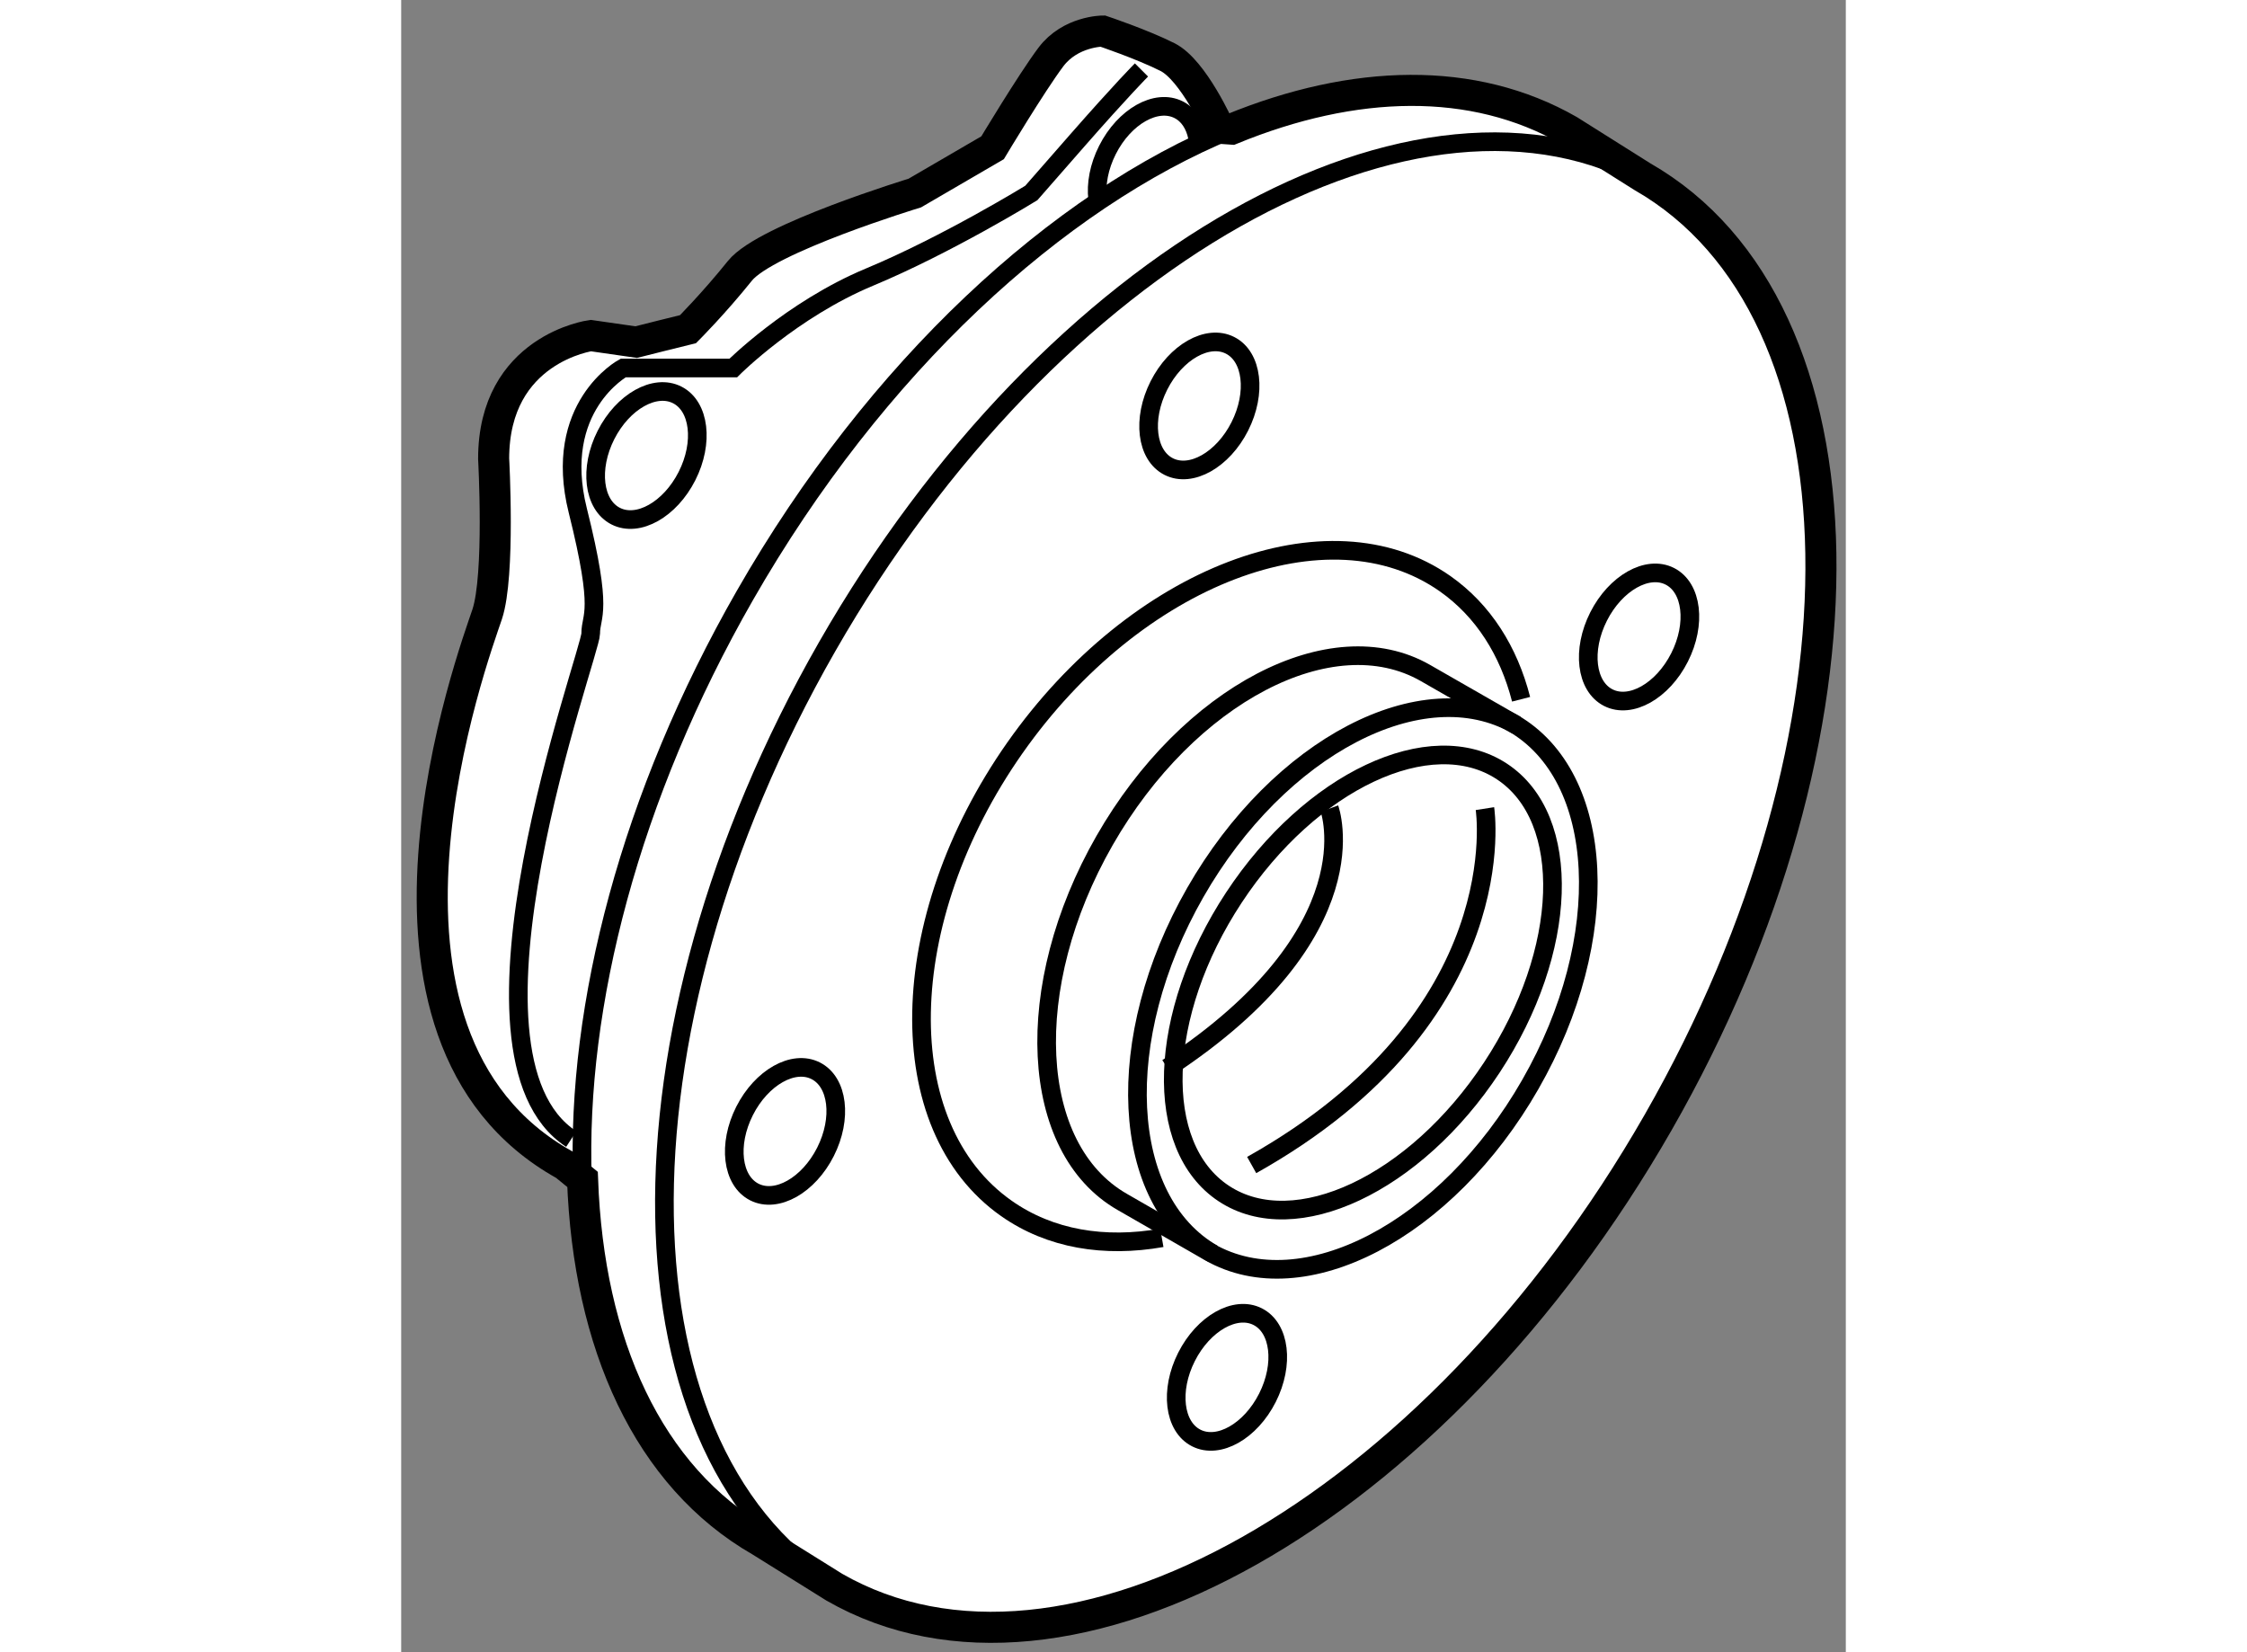
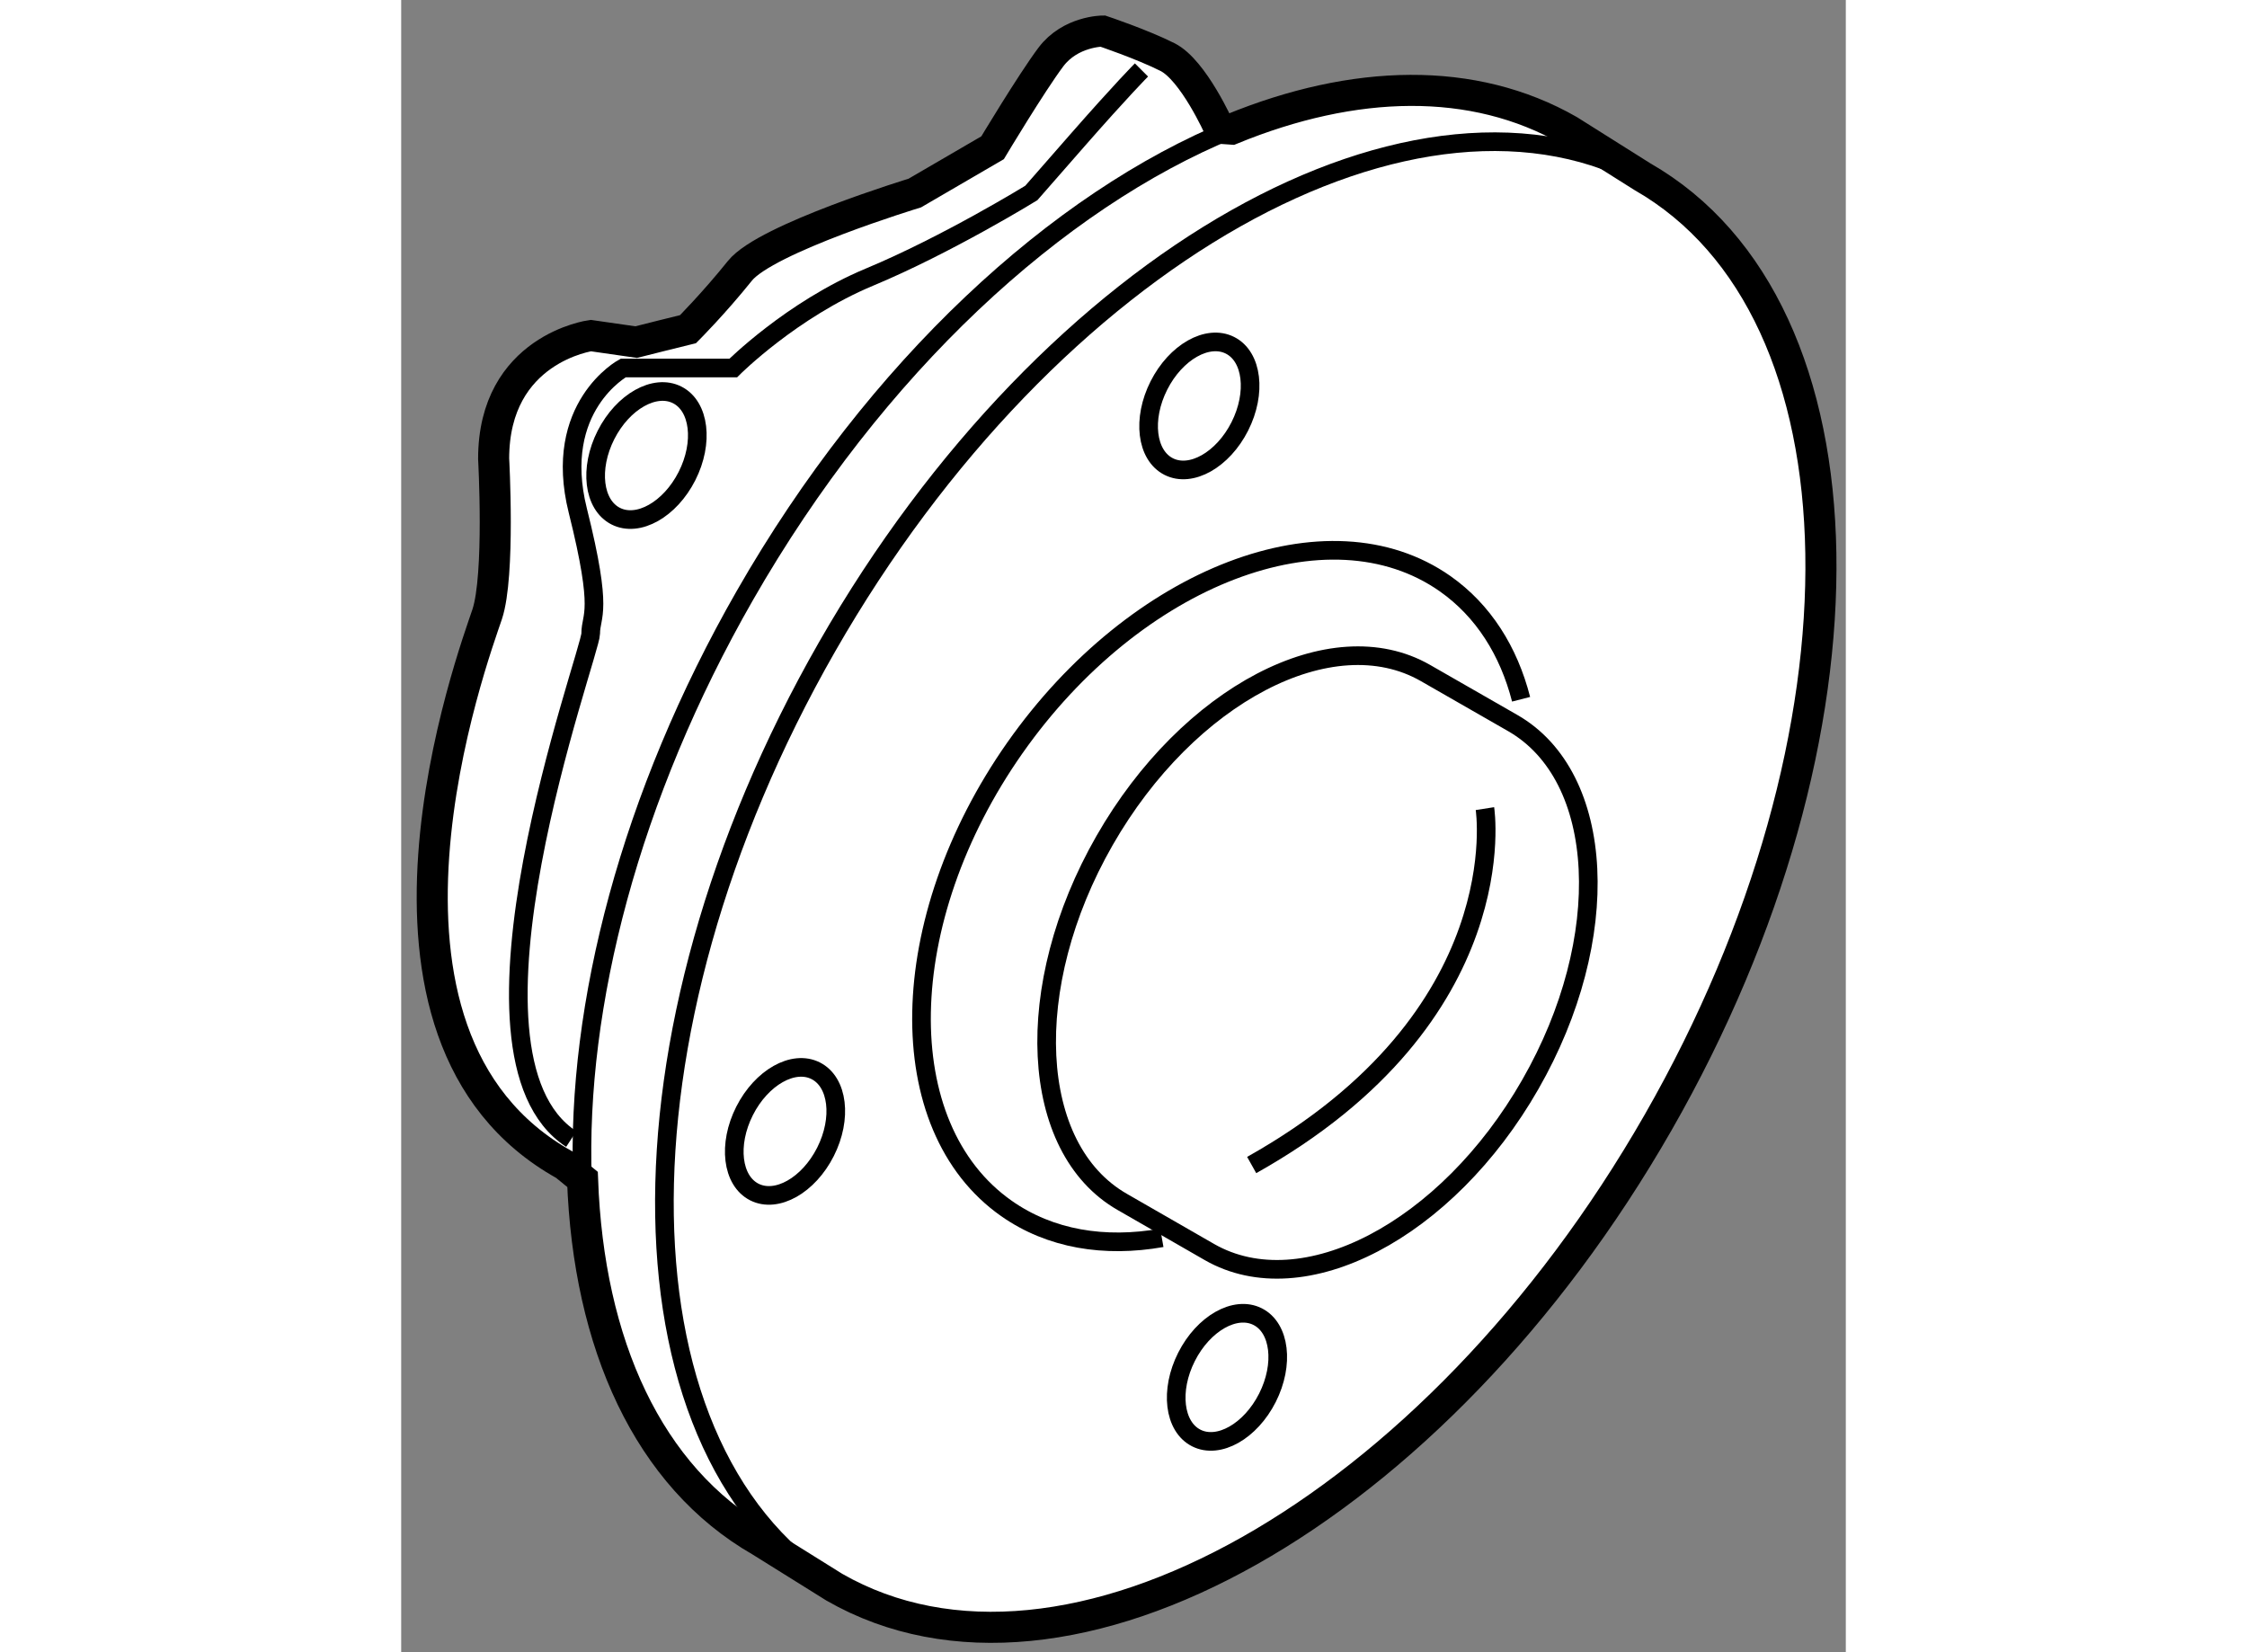
<svg xmlns="http://www.w3.org/2000/svg" version="1.1" x="0px" y="0px" width="244.8px" height="180px" viewBox="69.57 116.523 23.25 26.591" enable-background="new 0 0 244.8 180" xml:space="preserve">
  <rect x="69.57" y="116.523" width="23.25" height="26.591" fill="#808080" stroke="none" />
  <g>
    <path fill="#FFFFFF" stroke="#000000" stroke-width="0.5" d="M82.736,118.587c0,0-0.417-0.938-0.834-1.146    c-0.417-0.209-1.042-0.418-1.042-0.418s-0.521,0.001-0.834,0.418s-0.938,1.46-0.938,1.46l-1.252,0.729c0,0-2.398,0.73-2.815,1.252    c-0.418,0.521-0.835,0.939-0.835,0.939l-0.417,0.103l-0.417,0.105l-0.73-0.105c0,0-1.564,0.21-1.564,1.982    c0,0,0.104,1.877-0.104,2.503c-0.209,0.626-2.503,6.779,1.251,8.864l0.284,0.232c0.096,2.645,1.054,4.784,2.867,5.823l1.186,0.74    c3.728,2.139,9.667-1.212,13.257-7.479c3.591-6.269,3.478-13.086-0.252-15.222l-1.183-0.745c-1.541-0.882-3.457-0.829-5.429-0.021    L82.736,118.587z" />
    <path fill="none" stroke="#000000" stroke-width="0.3" d="M89.687,119.448c-3.73-2.137-9.671,1.213-13.261,7.482    c-3.589,6.267-3.477,13.08,0.253,15.221" />
    <path fill="none" stroke="#000000" stroke-width="0.3" d="M82.933,118.603c-2.806,1.148-5.724,3.824-7.832,7.504    c-1.848,3.226-2.715,6.596-2.614,9.399" />
-     <path fill="none" stroke="#000000" stroke-width="0.3" d="M87.515,128.191c-1.504-0.862-3.818,0.345-5.164,2.695    c-1.346,2.352-1.219,4.955,0.286,5.818" />
    <path fill="none" stroke="#000000" stroke-width="0.3" d="M82.579,136.674c1.504,0.861,3.817-0.345,5.163-2.697    c1.349-2.352,1.221-4.957-0.284-5.818l-1.404-0.805c-1.505-0.862-3.818,0.347-5.164,2.697s-1.22,4.956,0.287,5.817L82.579,136.674    z" />
    <path fill="none" stroke="#000000" stroke-width="0.3" d="M81.484,117.649c0,0-0.312,0.312-1.043,1.146    c-0.73,0.834-0.73,0.834-0.73,0.834s-1.355,0.834-2.607,1.355c-1.251,0.522-2.19,1.462-2.19,1.462h-1.772    c0,0-1.147,0.623-0.73,2.293c0.418,1.669,0.208,1.669,0.208,1.981c0,0.313-2.398,6.779-0.313,8.135" />
-     <path fill="none" stroke="#000000" stroke-width="0.3" d="M80.779,119.724c-0.029-0.236,0.021-0.518,0.158-0.788    c0.273-0.54,0.786-0.829,1.146-0.647c0.16,0.081,0.262,0.242,0.303,0.443" />
-     <ellipse transform="matrix(0.892 0.452 -0.452 0.892 66.948 -26.768)" fill="none" stroke="#000000" stroke-width="0.3" cx="89.514" cy="126.774" rx="0.73" ry="1.095" />
    <ellipse transform="matrix(0.892 0.451 -0.451 0.892 64.424 -23.944)" fill="none" stroke="#000000" stroke-width="0.3" cx="82.423" cy="123.125" rx="0.73" ry="1.094" />
    <ellipse transform="matrix(0.892 0.451 -0.451 0.892 68.976 -19.676)" fill="none" stroke="#000000" stroke-width="0.3" cx="75.749" cy="134.804" rx="0.73" ry="1.094" />
    <ellipse transform="matrix(0.892 0.451 -0.451 0.892 71.551 -22.451)" fill="none" stroke="#000000" stroke-width="0.3" cx="82.84" cy="138.767" rx="0.73" ry="1.095" />
    <ellipse transform="matrix(0.892 0.452 -0.452 0.892 63.885 -19.872)" fill="none" stroke="#000000" stroke-width="0.3" cx="73.559" cy="123.854" rx="0.731" ry="1.094" />
    <path fill="none" stroke="#000000" stroke-width="0.3" d="M81.812,136.445c-0.922,0.163-1.797,0.021-2.501-0.473    c-1.875-1.317-1.813-4.635,0.135-7.411c1.95-2.775,5.05-3.96,6.925-2.644c0.617,0.434,1.024,1.084,1.223,1.86" />
-     <ellipse transform="matrix(0.835 0.55 -0.55 0.835 86.786 -24.988)" fill="none" stroke="#000000" stroke-width="0.3" cx="85.1" cy="132.358" rx="2.486" ry="4.068" />
-     <path fill="none" stroke="#000000" stroke-width="0.3" d="M84.509,129.537c0,0,0.73,1.982-2.607,4.173" />
    <path fill="none" stroke="#000000" stroke-width="0.3" d="M87.012,129.537c0,0,0.522,3.339-3.754,5.736" />
  </g>
</svg>